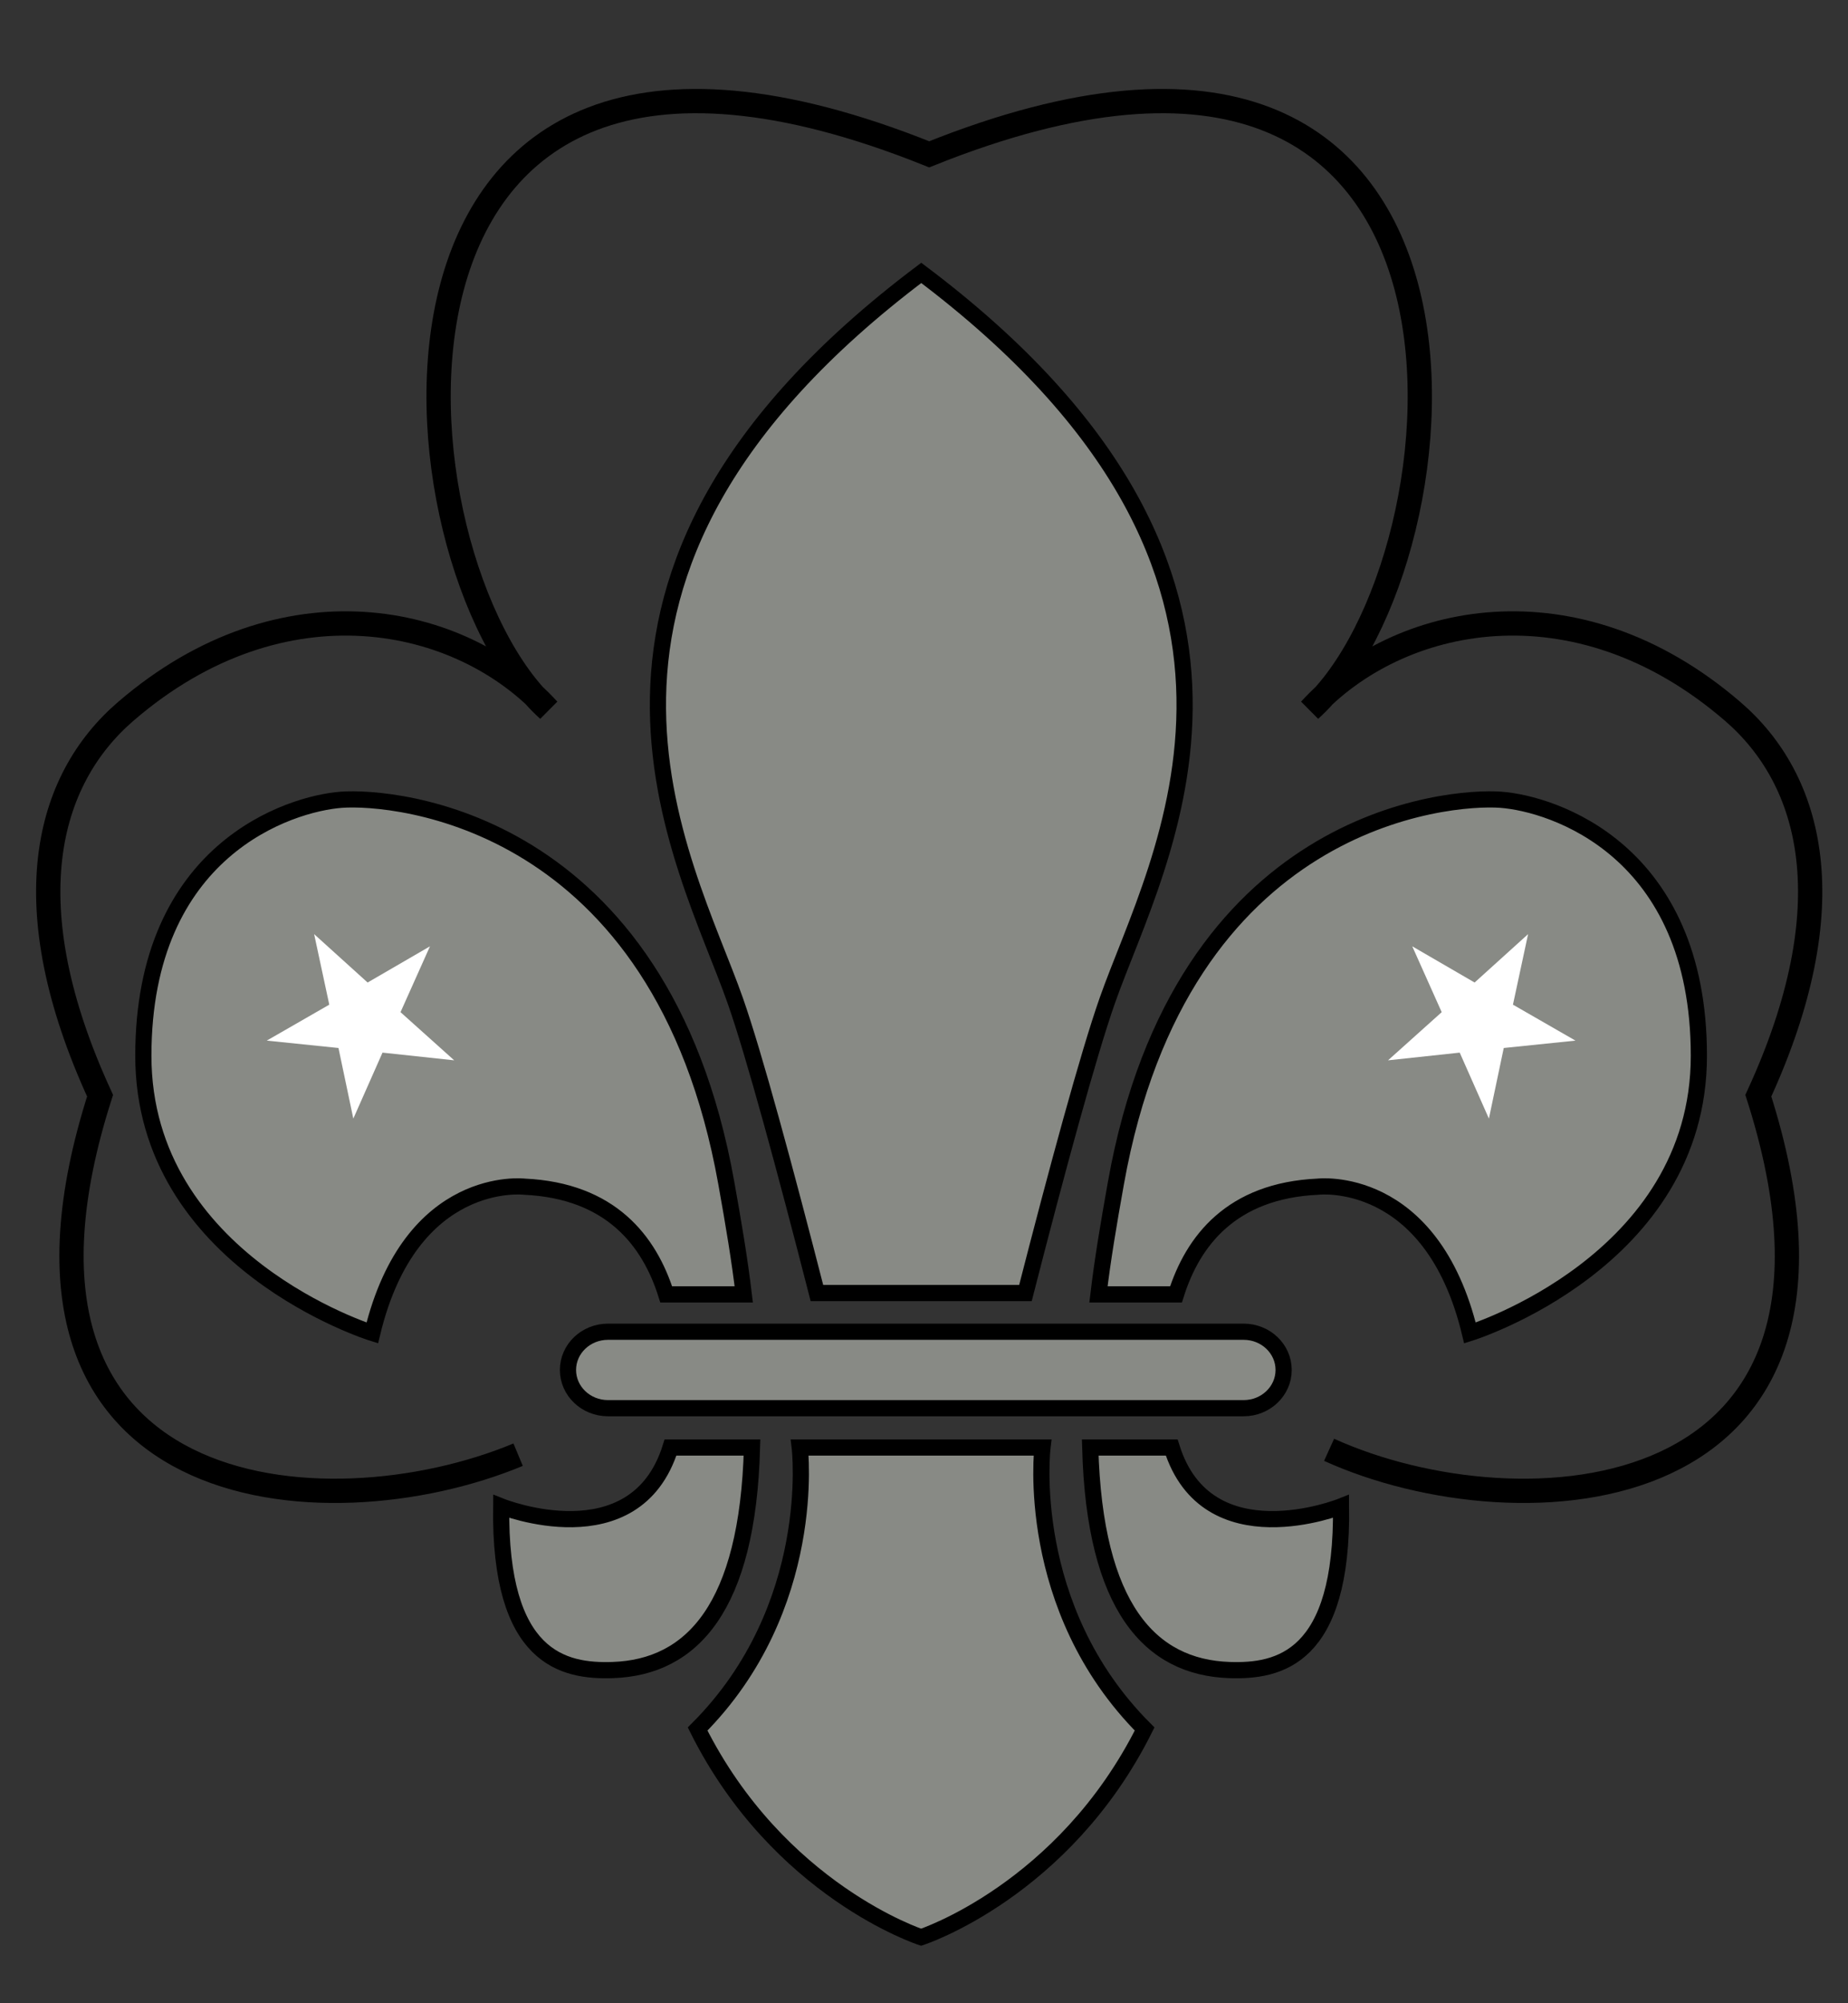
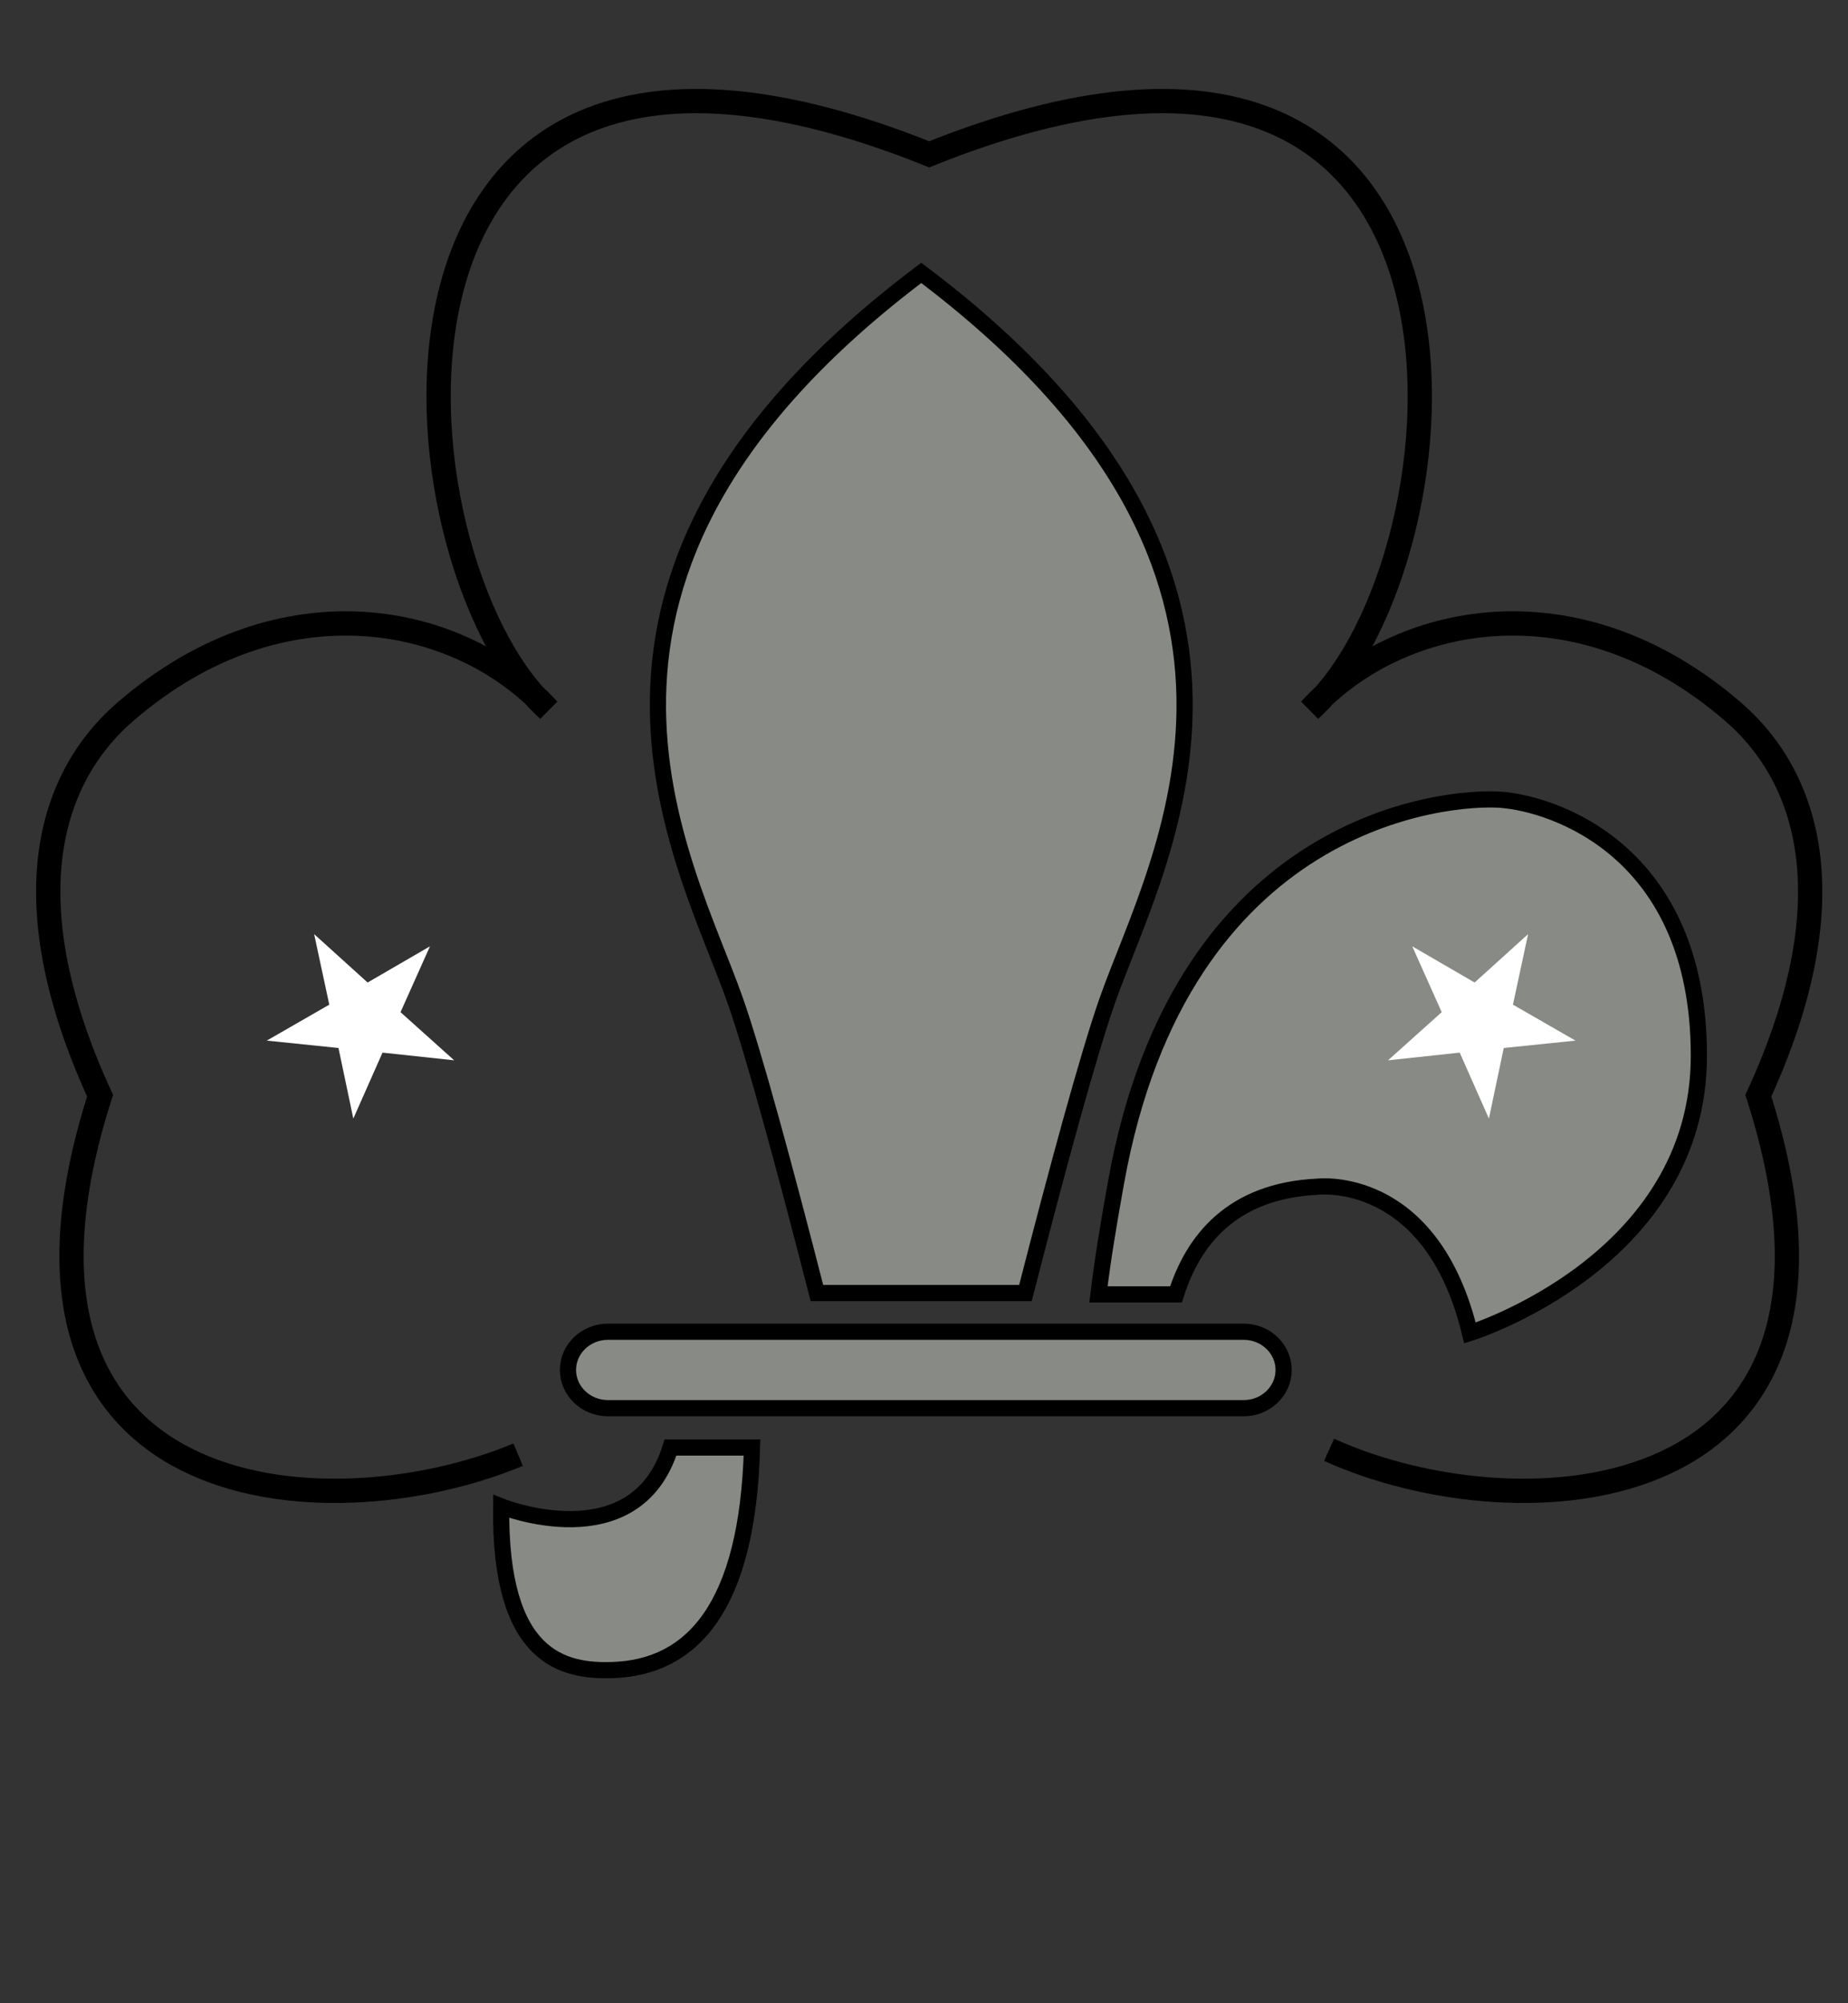
<svg xmlns="http://www.w3.org/2000/svg" xmlns:ns1="http://sodipodi.sourceforge.net/DTD/sodipodi-0.dtd" xmlns:ns2="http://www.inkscape.org/namespaces/inkscape" width="240" height="260" id="svg24683" ns1:version="0.32" ns2:version="0.46" version="1.0" ns1:docname="GenericScoutBadge.svg" ns2:output_extension="org.inkscape.output.svg.inkscape">
  <rect width="100%" height="100%" fill="#333333" stroke="none" />
  <defs id="defs24685">
    <ns2:perspective ns1:type="inkscape:persp3d" ns2:vp_x="0 : 526.18109 : 1" ns2:vp_y="0 : 1000 : 0" ns2:vp_z="744.09448 : 526.18109 : 1" ns2:persp3d-origin="372.04724 : 350.78739 : 1" id="perspective24691" />
    <ns2:perspective ns1:type="inkscape:persp3d" ns2:vp_x="0 : 526.18109 : 1" ns2:vp_y="0 : 1000 : 0" ns2:vp_z="744.09448 : 526.18109 : 1" ns2:persp3d-origin="372.04724 : 350.78739 : 1" id="perspective24114" />
    <ns2:perspective id="perspective24035" ns2:persp3d-origin="116.25464 : 78.841797 : 1" ns2:vp_z="232.50928 : 118.2627 : 1" ns2:vp_y="0 : 1000 : 0" ns2:vp_x="0 : 118.2627 : 1" ns1:type="inkscape:persp3d" />
  </defs>
  <ns1:namedview id="base" pagecolor="#ffffff" bordercolor="#666666" borderopacity="1.0" gridtolerance="10000" guidetolerance="10" objecttolerance="10" ns2:pageopacity="0.0" ns2:pageshadow="2" ns2:zoom="1" ns2:cx="117.74686" ns2:cy="108.47579" ns2:document-units="px" ns2:current-layer="g24658" showgrid="false" ns2:window-width="640" ns2:window-height="650" ns2:window-x="151" ns2:window-y="145" />
  <g ns2:label="Layer 1" ns2:groupmode="layer" id="layer1">
    <g id="g24012" transform="matrix(0.981,0,0,0.981,8.206,4.917)">
      <g transform="translate(-32.67,-3.213)" id="g24658">
-         <path style="fill:#888a85;stroke:#000000;stroke-width:2.142" d="M 122.768,169.451 L 112.501,169.451 C 110.277,162.396 105.183,155.727 93.71,155.201 C 93.71,155.201 78.683,153.418 73.59,174.557 C 73.59,174.557 43.282,165.135 43.282,137.883 C 43.282,110.632 62.638,104.519 69.515,104.01 C 76.391,103.501 111.792,106.302 120.452,154.692 C 121.447,160.253 122.213,164.815 122.768,169.451 z" id="path24072" />
        <path style="fill:#888a85;stroke:#000000;stroke-width:2.142" d="M 113.072,189.71 L 123.859,189.71 C 123.29,210.887 115.906,218.798 105.425,219.154 C 98.877,219.377 90.399,217.625 90.654,197.505 C 90.654,197.505 108.407,204.59 113.072,189.71 z" id="path24070" />
        <path ns1:type="star" style="fill:#ffffff;fill-opacity:1;stroke:none;stroke-width:0.431;stroke-linecap:butt;stroke-linejoin:round;marker:none;stroke-miterlimit:4;stroke-dasharray:none;stroke-dashoffset:0;stroke-opacity:1;visibility:visible;display:inline;overflow:visible;enable-background:accumulate" id="path24037" ns1:sides="5" ns1:cx="31.276085" ns1:cy="97.00473" ns1:r1="12.734658" ns1:r2="4.8406372" ns1:arg1="-1.5707963" ns1:arg2="-0.9424778" ns2:flatsided="false" ns2:rounded="0" ns2:randomized="0" d="M 31.276,84.27 L 34.121,93.089 L 43.387,93.07 L 35.88,98.501 L 38.761,107.307 L 31.276,101.845 L 23.791,107.307 L 26.672,98.501 L 19.165,93.07 L 28.431,93.089 L 31.276,84.27 z" transform="matrix(0.892,-0.515,0.515,0.892,-5.405,62.728)" />
        <path id="path24081" d="M 169.726,169.451 L 179.992,169.451 C 182.217,162.396 187.311,155.727 198.784,155.201 C 198.784,155.201 213.81,153.418 218.904,174.557 C 218.904,174.557 249.211,165.135 249.211,137.883 C 249.211,110.632 229.855,104.519 222.979,104.01 C 216.102,103.501 180.701,106.302 172.042,154.692 C 171.046,160.253 170.28,164.815 169.726,169.451 z" style="fill:#888a85;stroke:#000000;stroke-width:2.142" />
-         <path id="path24083" d="M 179.422,189.71 L 168.635,189.71 C 169.204,210.887 176.587,218.798 187.068,219.154 C 193.616,219.377 202.094,217.625 201.84,197.505 C 201.84,197.505 184.087,204.59 179.422,189.71 z" style="fill:#888a85;stroke:#000000;stroke-width:2.142" />
        <path transform="matrix(-0.892,-0.515,-0.515,0.892,297.899,62.728)" d="M 31.276,84.27 L 34.121,93.089 L 43.387,93.07 L 35.88,98.501 L 38.761,107.307 L 31.276,101.845 L 23.791,107.307 L 26.672,98.501 L 19.165,93.07 L 28.431,93.089 L 31.276,84.27 z" ns2:randomized="0" ns2:rounded="0" ns2:flatsided="false" ns1:arg2="-0.9424778" ns1:arg1="-1.5707963" ns1:r2="4.8406372" ns1:r1="12.734658" ns1:cy="97.00473" ns1:cx="31.276085" ns1:sides="5" id="path24085" style="fill:#ffffff;fill-opacity:1;stroke:none;stroke-width:0.431;stroke-linecap:butt;stroke-linejoin:round;marker:none;stroke-miterlimit:4;stroke-dasharray:none;stroke-dashoffset:0;stroke-opacity:1;visibility:visible;display:inline;overflow:visible;enable-background:accumulate" ns1:type="star" />
        <path style="fill:#888a85;stroke:#000000;stroke-width:2.142" d="M 160.058,169.276 C 164.239,152.976 168.385,137.722 170.896,130.576 C 177.517,111.73 199.751,74.546 146.266,34.306 C 92.783,74.546 115.017,111.73 121.639,130.576 C 124.145,137.708 128.28,153.009 132.454,169.276 L 160.058,169.276 z" id="path24068" />
        <path d="M 194.24,179.451 C 194.24,182.243 191.869,184.509 188.946,184.509 L 104.793,184.509 C 101.868,184.509 99.497,182.243 99.497,179.451 L 99.497,179.451 C 99.497,176.657 101.868,174.393 104.793,174.393 L 188.946,174.393 C 191.869,174.393 194.24,176.657 194.24,179.451 L 194.24,179.451 z" id="path24030" style="fill:#888a85;stroke:#000000;stroke-width:2.142;stroke-linecap:round;stroke-linejoin:round" />
        <path id="path24120" style="opacity:1;fill:none;fill-opacity:1;stroke:#000000;stroke-width:3.213;stroke-linecap:butt;stroke-linejoin:miter;marker:none;stroke-miterlimit:10;stroke-dasharray:none;stroke-dashoffset:0;stroke-opacity:1;visibility:visible;display:inline;overflow:visible;enable-background:accumulate" d="M 200.258,190.015 C 225.448,201.442 274.884,198.726 257.083,143.162 C 268.651,118.043 264.296,101.427 253.647,92.286 C 232.847,74.404 209.256,79.484 197.736,92.111 C 219.29,72.756 226.967,-13.357 147.318,18.62 C 67.67,-13.357 75.346,72.756 96.9,92.111 C 85.381,79.484 61.79,74.404 40.99,92.286 C 30.34,101.427 25.986,118.043 37.553,143.162 C 20.096,197.655 67.309,201.317 92.896,190.66" ns1:nodetypes="ccccccccs" />
-         <path ns1:nodetypes="ccccccc" d="M 146.247,189.71 L 130.18,189.71 C 130.18,189.71 132.727,210.885 116.66,226.953 C 127.371,248.376 146.247,254.502 146.247,254.502 C 146.247,254.502 165.123,248.376 175.835,226.953 C 159.767,210.885 162.315,189.71 162.315,189.71 L 146.247,189.71" style="opacity:1;fill:#888a85;fill-opacity:1;stroke:#000000;stroke-width:2.142;stroke-linecap:butt;stroke-linejoin:miter;marker:none;stroke-miterlimit:10;stroke-dasharray:none;stroke-dashoffset:0;stroke-opacity:1;visibility:visible;display:inline;overflow:visible;enable-background:accumulate" id="path24678" />
      </g>
    </g>
  </g>
</svg>